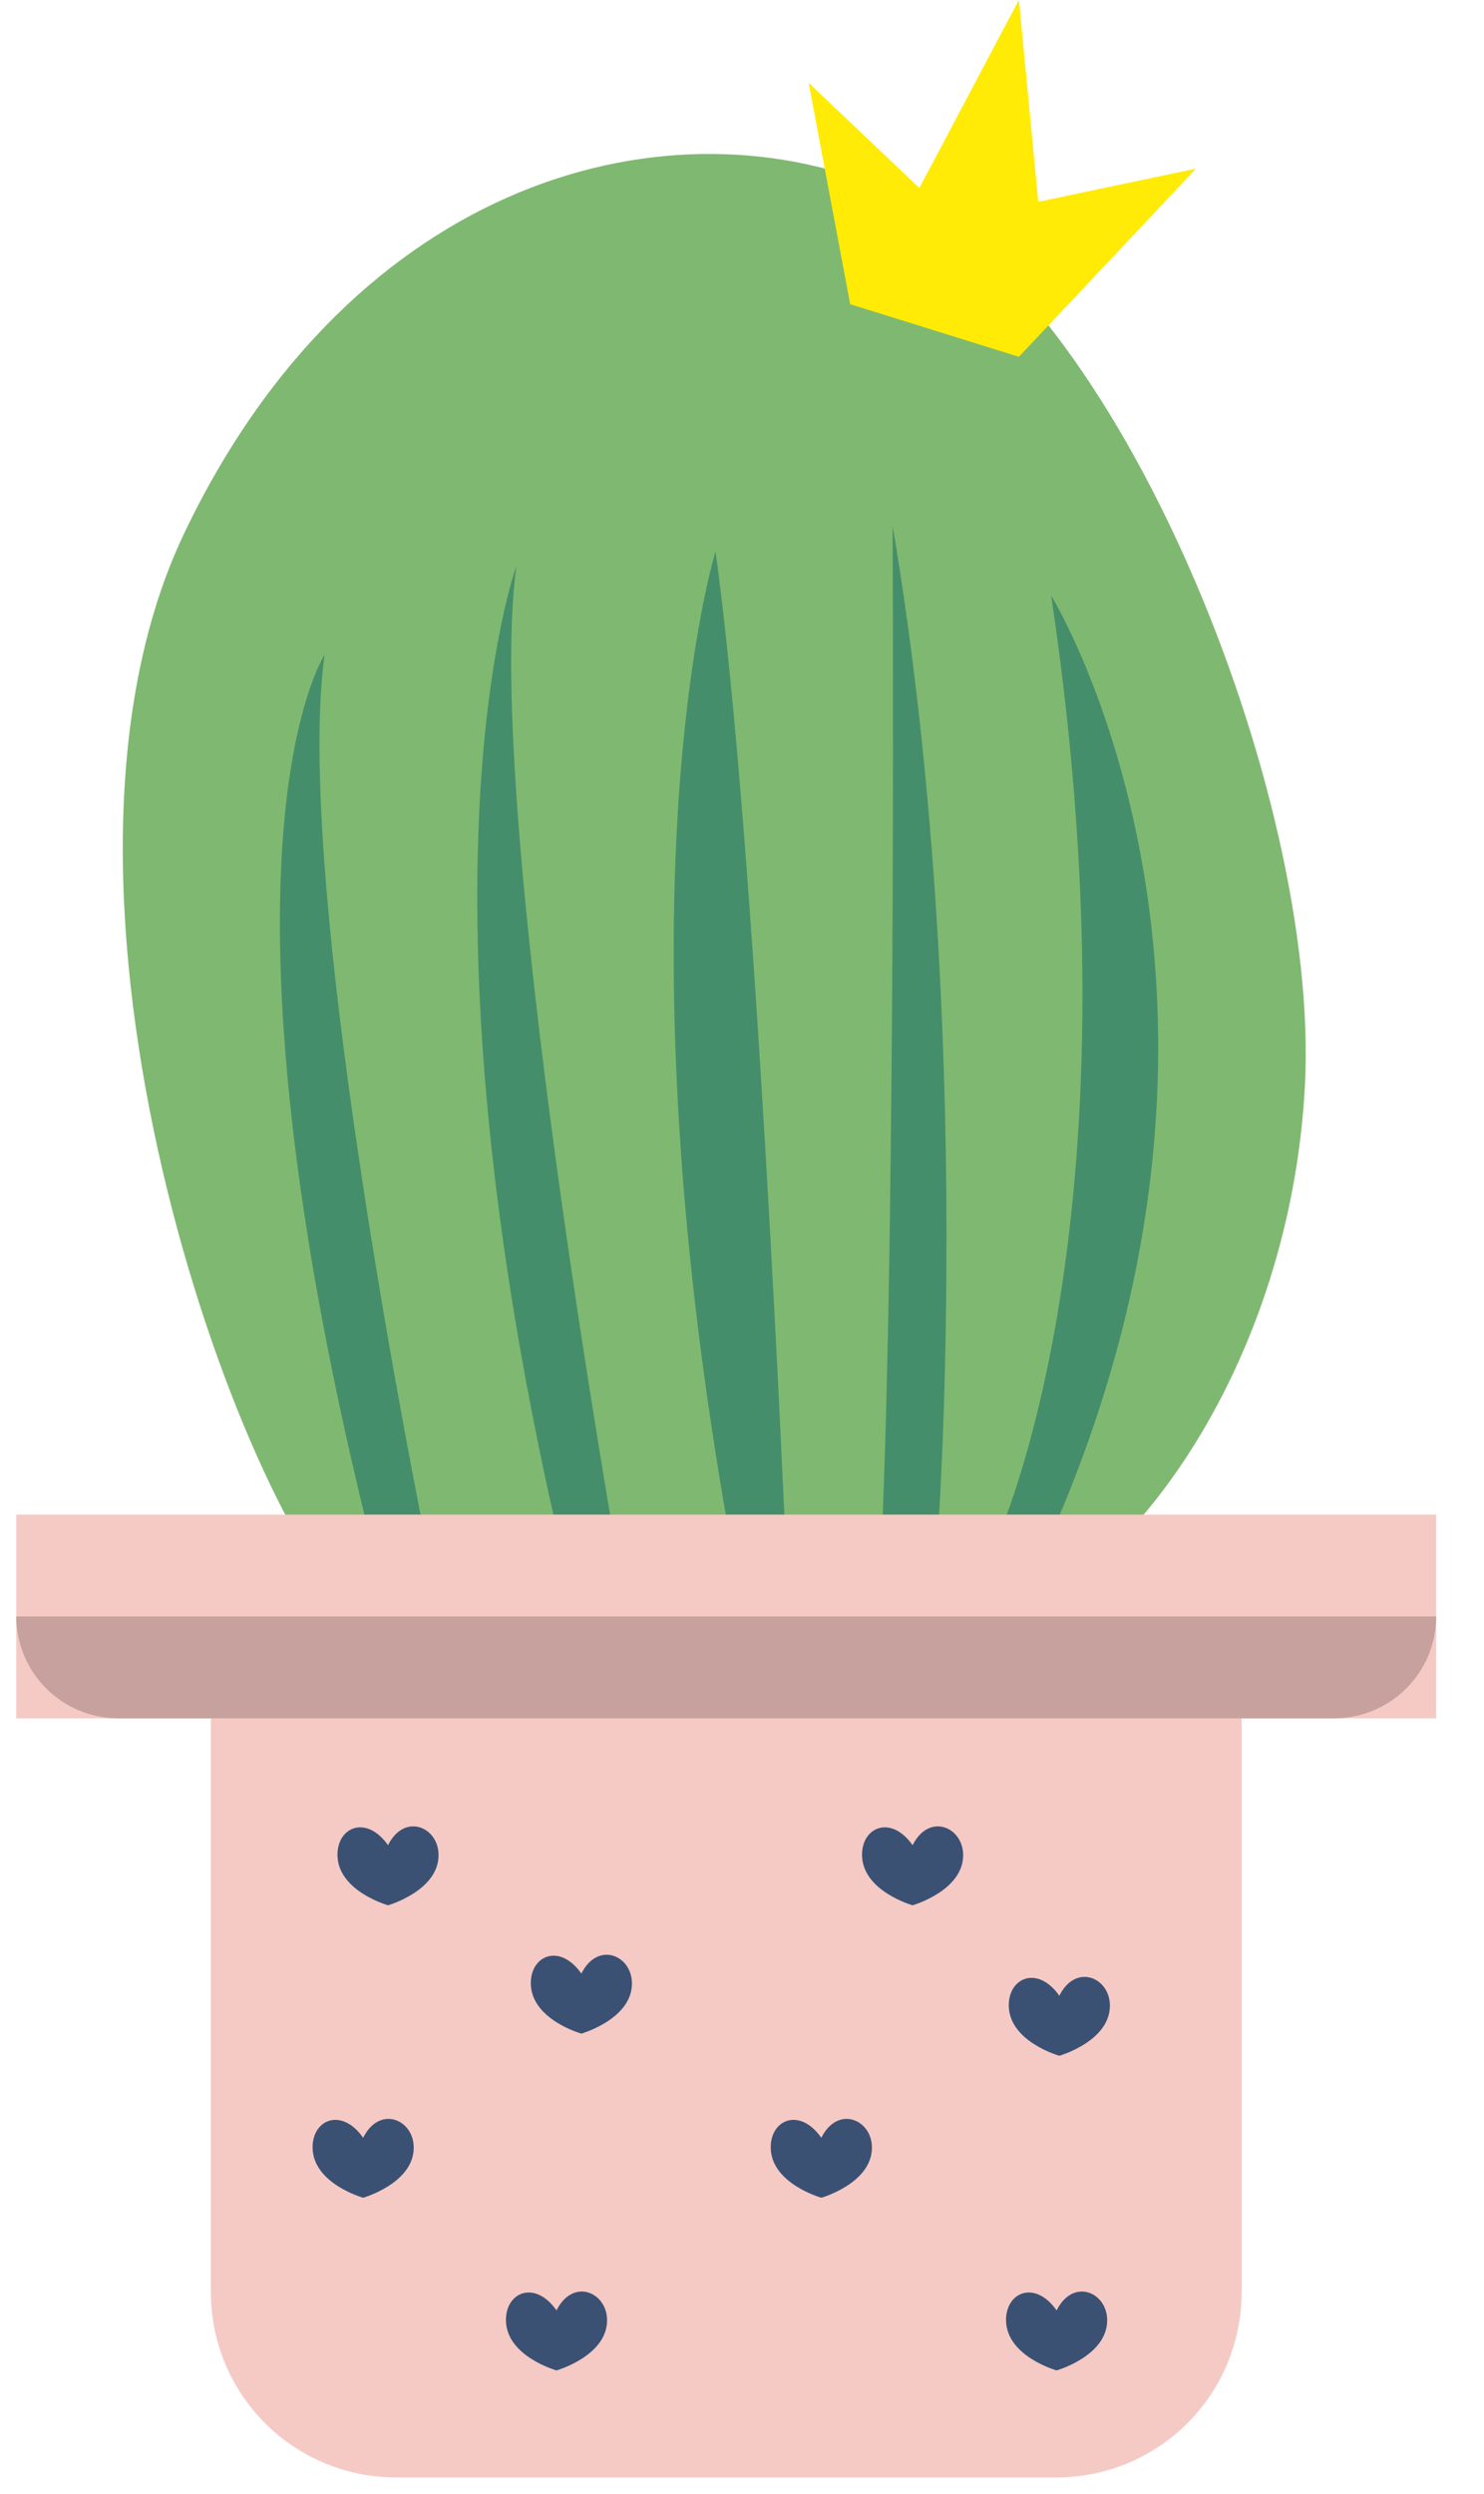
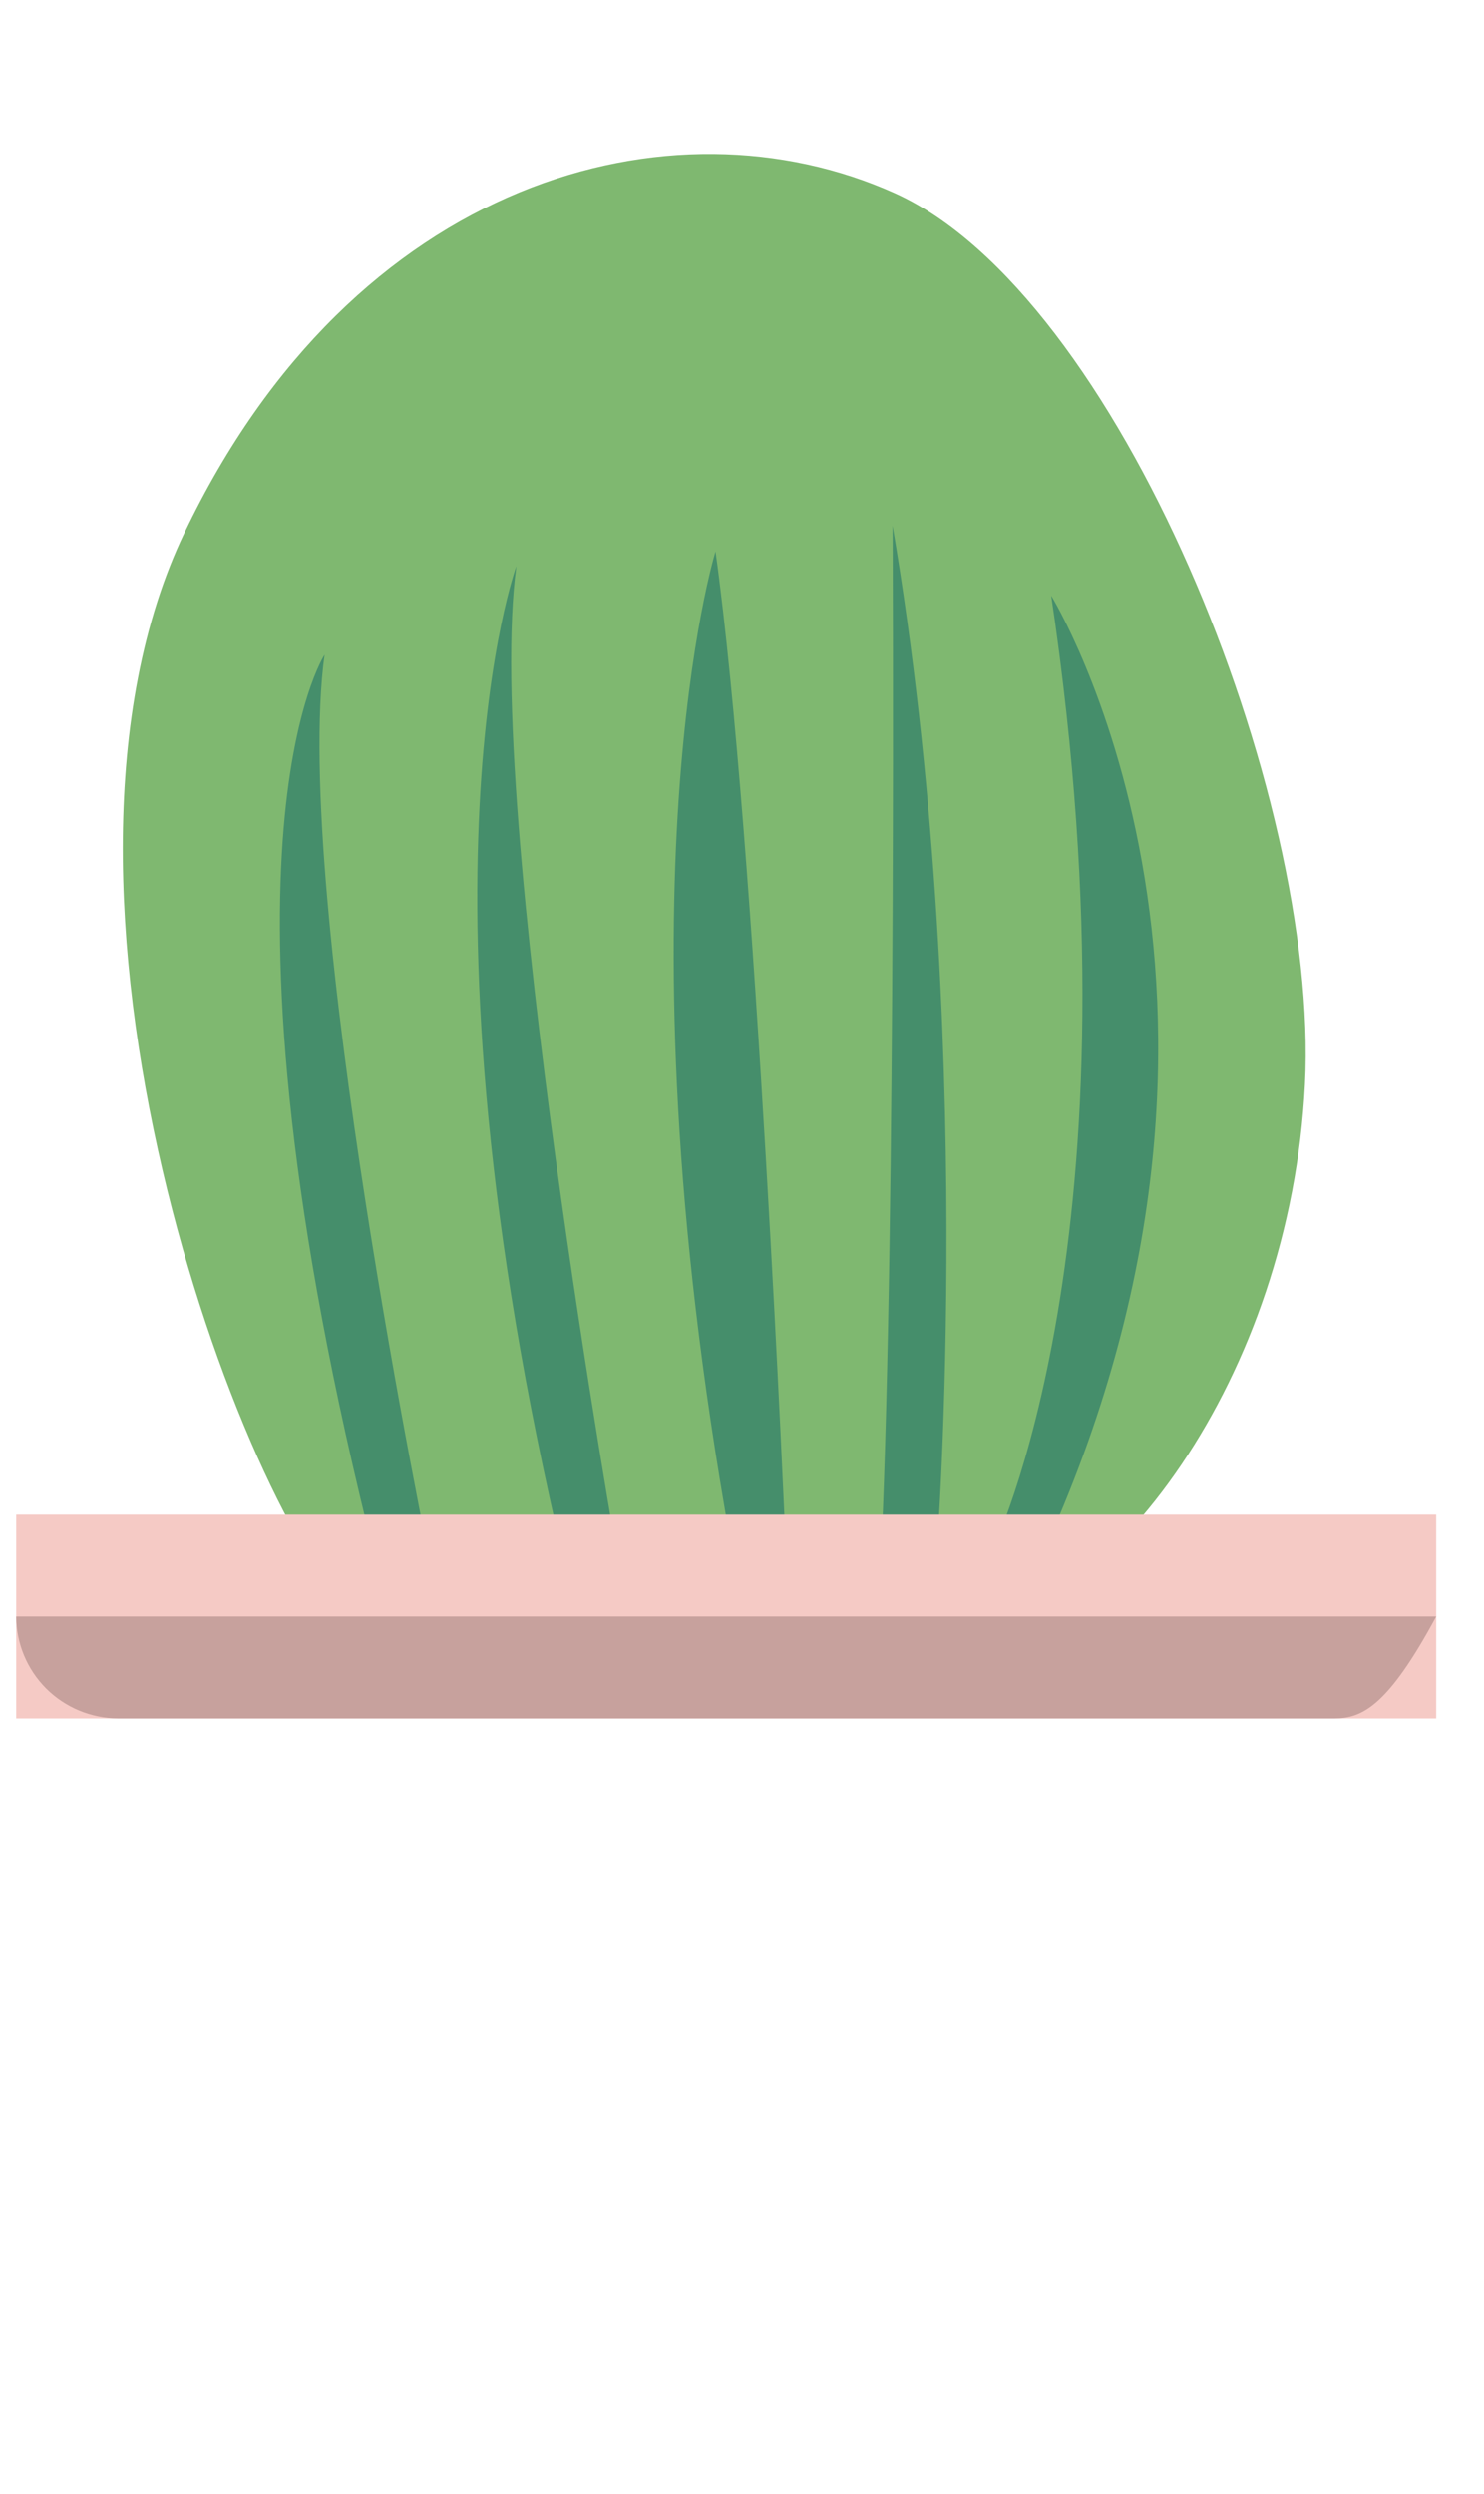
<svg xmlns="http://www.w3.org/2000/svg" width="25" height="42" viewBox="0 0 25 42" fill="none">
  <path d="M6.087 27.364C3.984 25.453 0.248 14.961 3.104 8.979C5.959 2.997 11.319 1.562 15.074 3.253C18.828 4.944 22.234 13.352 21.984 18.262C21.735 23.172 18.742 27.266 15.83 27.706C12.917 28.146 6.087 27.364 6.087 27.364Z" fill="#7FB870" />
  <path d="M5.468 11.027C5.468 11.027 3.293 14.319 6.338 26.312L7.27 26.438C7.27 26.438 4.909 15.065 5.468 11.027ZM8.699 9.535C8.699 9.535 6.773 14.755 9.507 26.312L10.439 26.438C10.439 26.438 8.14 13.574 8.699 9.535ZM12.054 9.287C12.054 9.287 10.314 14.879 12.303 25.939L13.235 26.002C13.235 26.002 12.738 14.195 12.054 9.287ZM15.037 8.852C15.037 8.852 15.099 20.533 14.85 26.001L15.781 26.125C15.781 26.125 16.466 17.302 15.037 8.852ZM17.709 10.031C17.709 10.031 21.81 16.68 17.64 26L16.708 26.124C16.708 26.124 19.324 20.844 17.709 10.031Z" fill="#458E6B" />
-   <path d="M14.322 5.123L13.623 1.395L15.488 3.166L17.165 -0.002L17.491 3.399L20.148 2.84L17.165 6.009L14.322 5.123Z" fill="#FFEB05" />
-   <path d="M3.552 28.125H20.917V38.604C20.917 39.431 20.588 40.224 20.004 40.808C19.419 41.393 18.626 41.721 17.8 41.721H6.669C5.842 41.721 5.05 41.393 4.465 40.808C3.881 40.224 3.552 39.431 3.552 38.604V28.125Z" fill="#F5CAC5" />
  <path d="M0.273 25.507H24.195V28.938H0.273V25.507Z" fill="#F5CAC5" />
-   <path d="M22.48 28.938H1.989C1.534 28.936 1.099 28.755 0.777 28.434C0.456 28.112 0.275 27.677 0.273 27.222H24.195C24.194 27.677 24.013 28.112 23.691 28.434C23.37 28.755 22.934 28.936 22.48 28.938Z" fill="#C7A19D" />
-   <path d="M7.388 31.234C7.395 31.84 6.537 32.086 6.537 32.086C6.537 32.086 5.685 31.846 5.685 31.234C5.685 30.765 6.175 30.56 6.537 31.074C6.812 30.523 7.384 30.764 7.388 31.234ZM10.646 33.396C10.652 34.002 9.794 34.247 9.794 34.247C9.794 34.247 8.942 34.008 8.942 33.396C8.942 32.927 9.433 32.721 9.794 33.236C10.07 32.685 10.641 32.925 10.646 33.396ZM16.226 31.234C16.232 31.84 15.374 32.086 15.374 32.086C15.374 32.086 14.522 31.846 14.522 31.234C14.522 30.765 15.013 30.56 15.374 31.074C15.65 30.523 16.219 30.764 16.226 31.234ZM18.698 33.769C18.704 34.375 17.846 34.62 17.846 34.62C17.846 34.62 16.994 34.381 16.994 33.769C16.994 33.3 17.484 33.095 17.846 33.609C18.121 33.058 18.692 33.298 18.698 33.769ZM6.97 36.16C6.976 36.766 6.118 37.011 6.118 37.011C6.118 37.011 5.266 36.773 5.266 36.16C5.266 35.691 5.757 35.486 6.118 36.001C6.394 35.449 6.965 35.69 6.97 36.16ZM10.227 39.068C10.233 39.674 9.375 39.919 9.375 39.919C9.375 39.919 8.523 39.68 8.523 39.068C8.523 38.599 9.014 38.393 9.375 38.908C9.651 38.357 10.222 38.597 10.227 39.068ZM14.689 36.16C14.695 36.766 13.837 37.011 13.837 37.011C13.837 37.011 12.984 36.773 12.984 36.16C12.984 35.691 13.475 35.486 13.836 36.001C14.113 35.449 14.684 35.69 14.689 36.16ZM18.652 39.068C18.658 39.674 17.8 39.919 17.8 39.919C17.8 39.919 16.948 39.68 16.948 39.068C16.948 38.599 17.438 38.393 17.8 38.908C18.076 38.357 18.647 38.597 18.652 39.068Z" fill="#3B5174" />
+   <path d="M22.48 28.938H1.989C1.534 28.936 1.099 28.755 0.777 28.434C0.456 28.112 0.275 27.677 0.273 27.222H24.195C23.37 28.755 22.934 28.936 22.48 28.938Z" fill="#C7A19D" />
</svg>